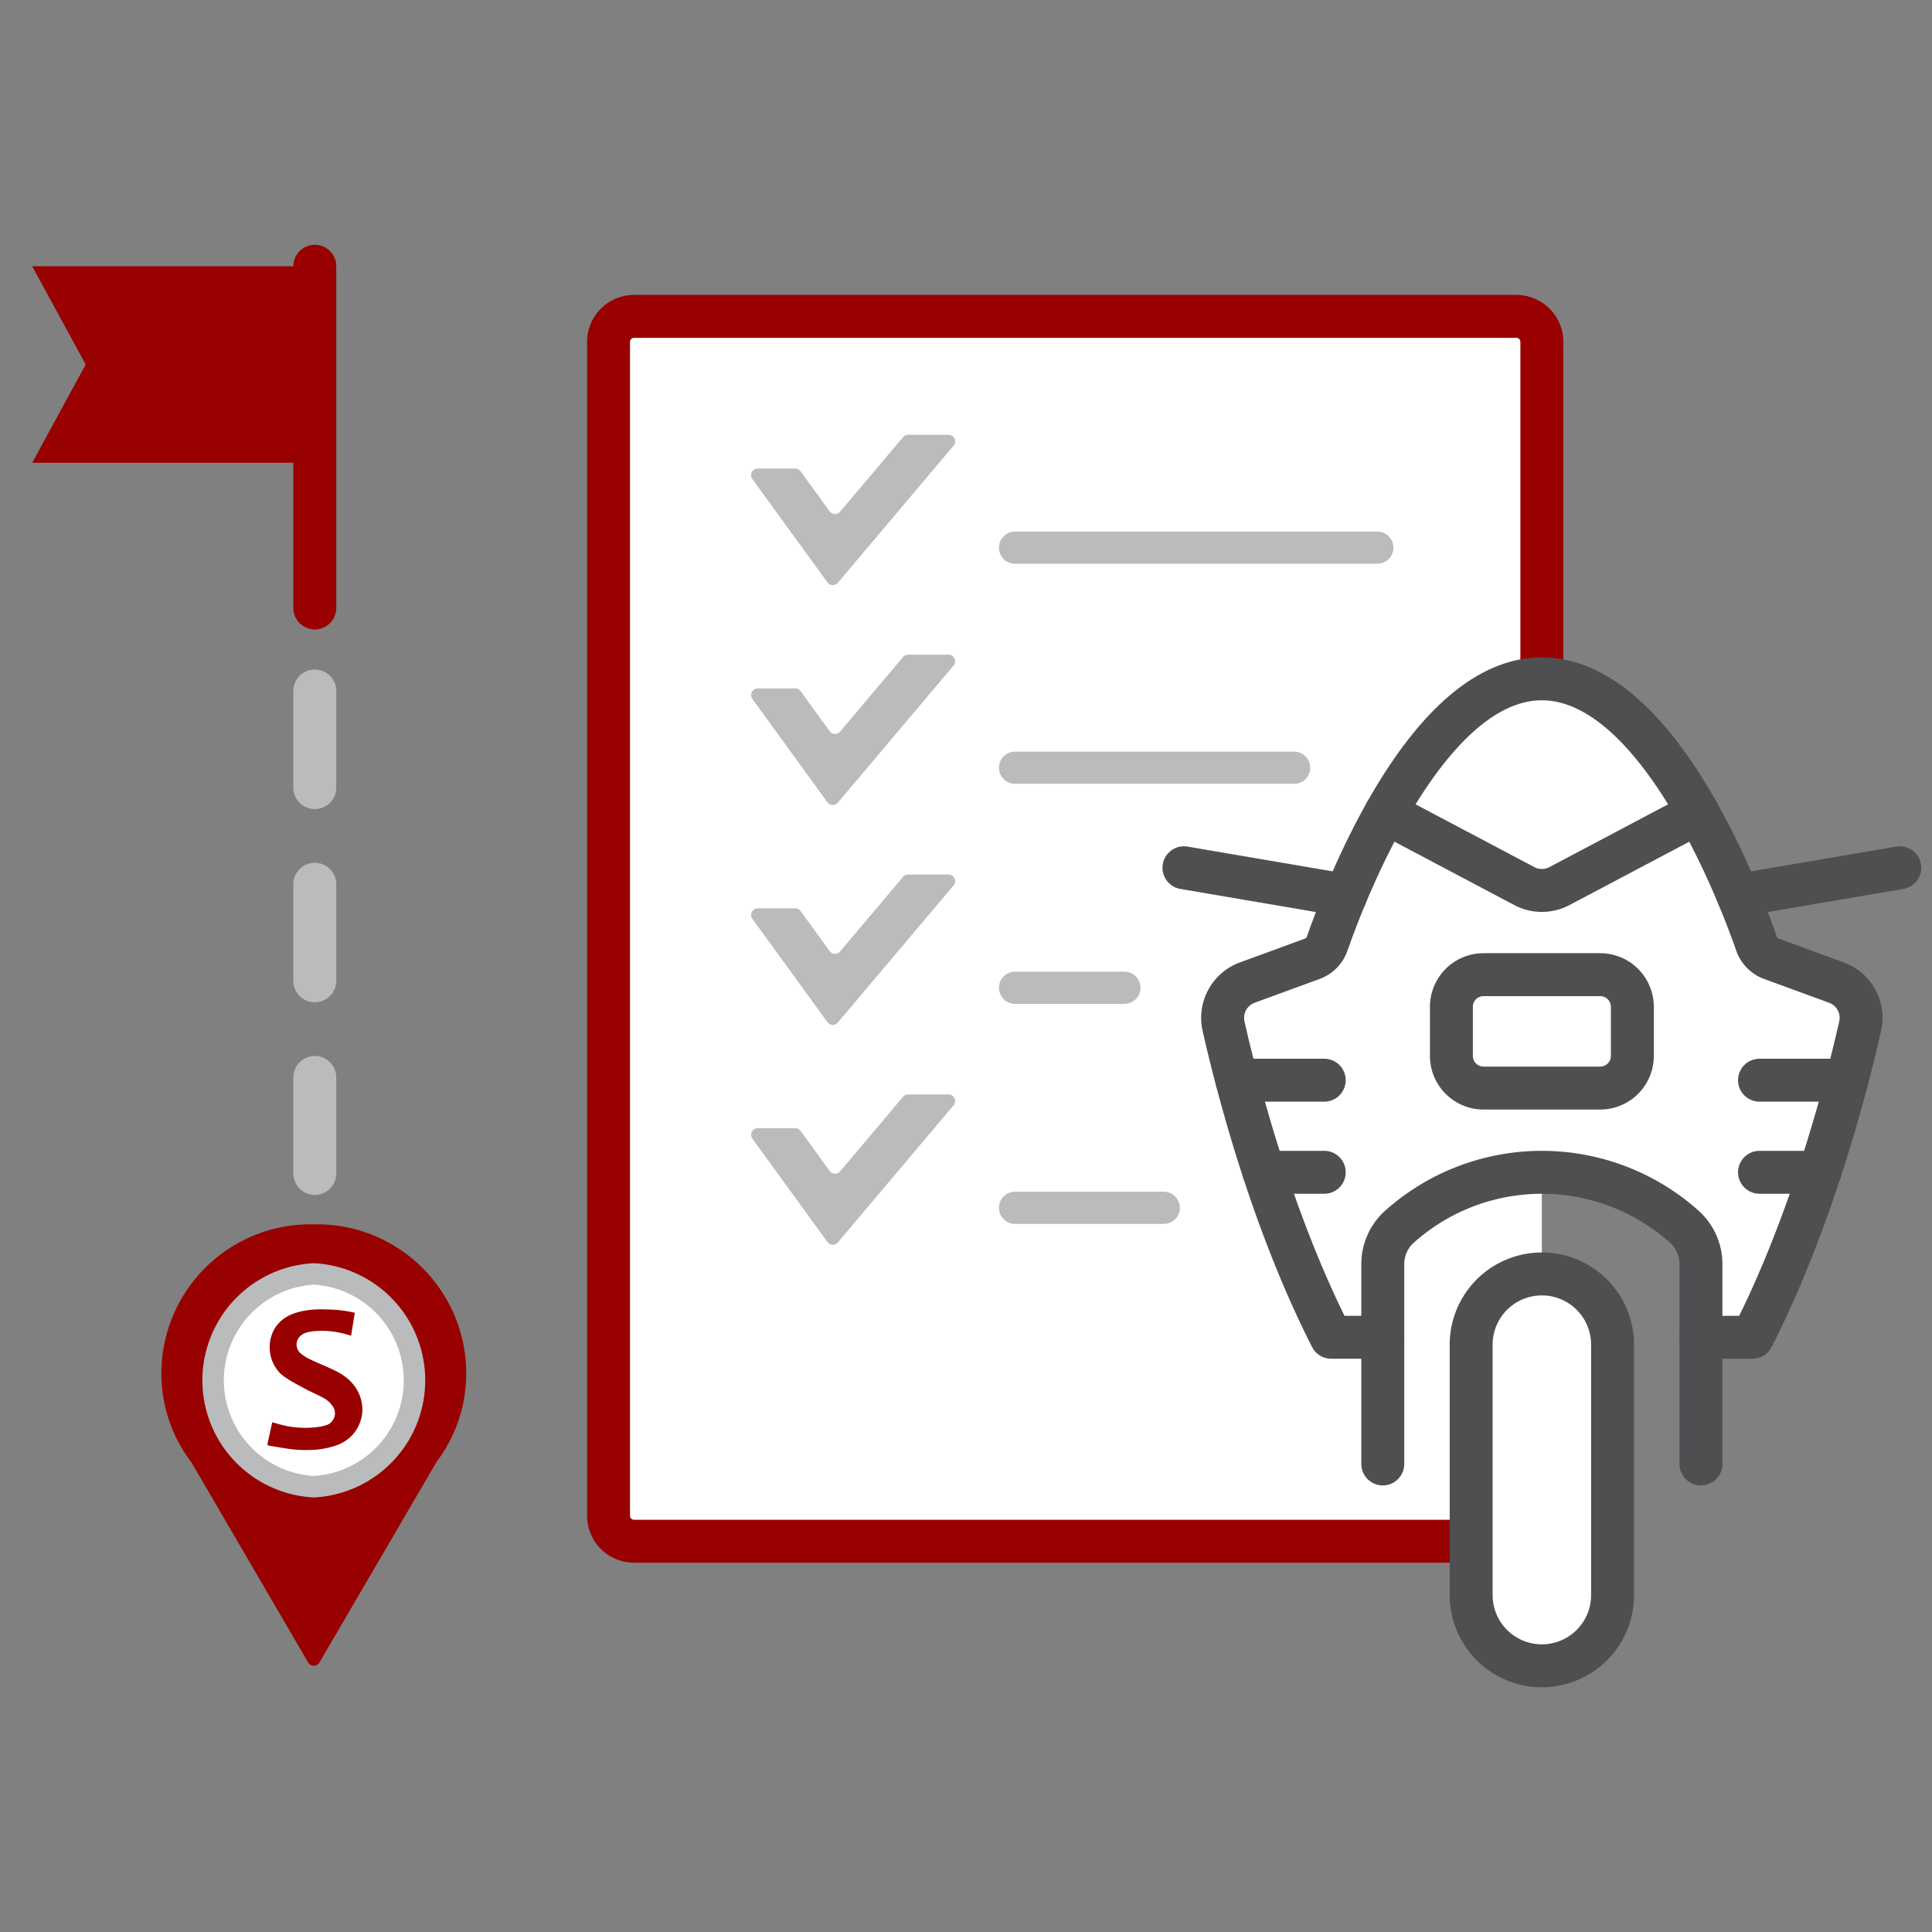
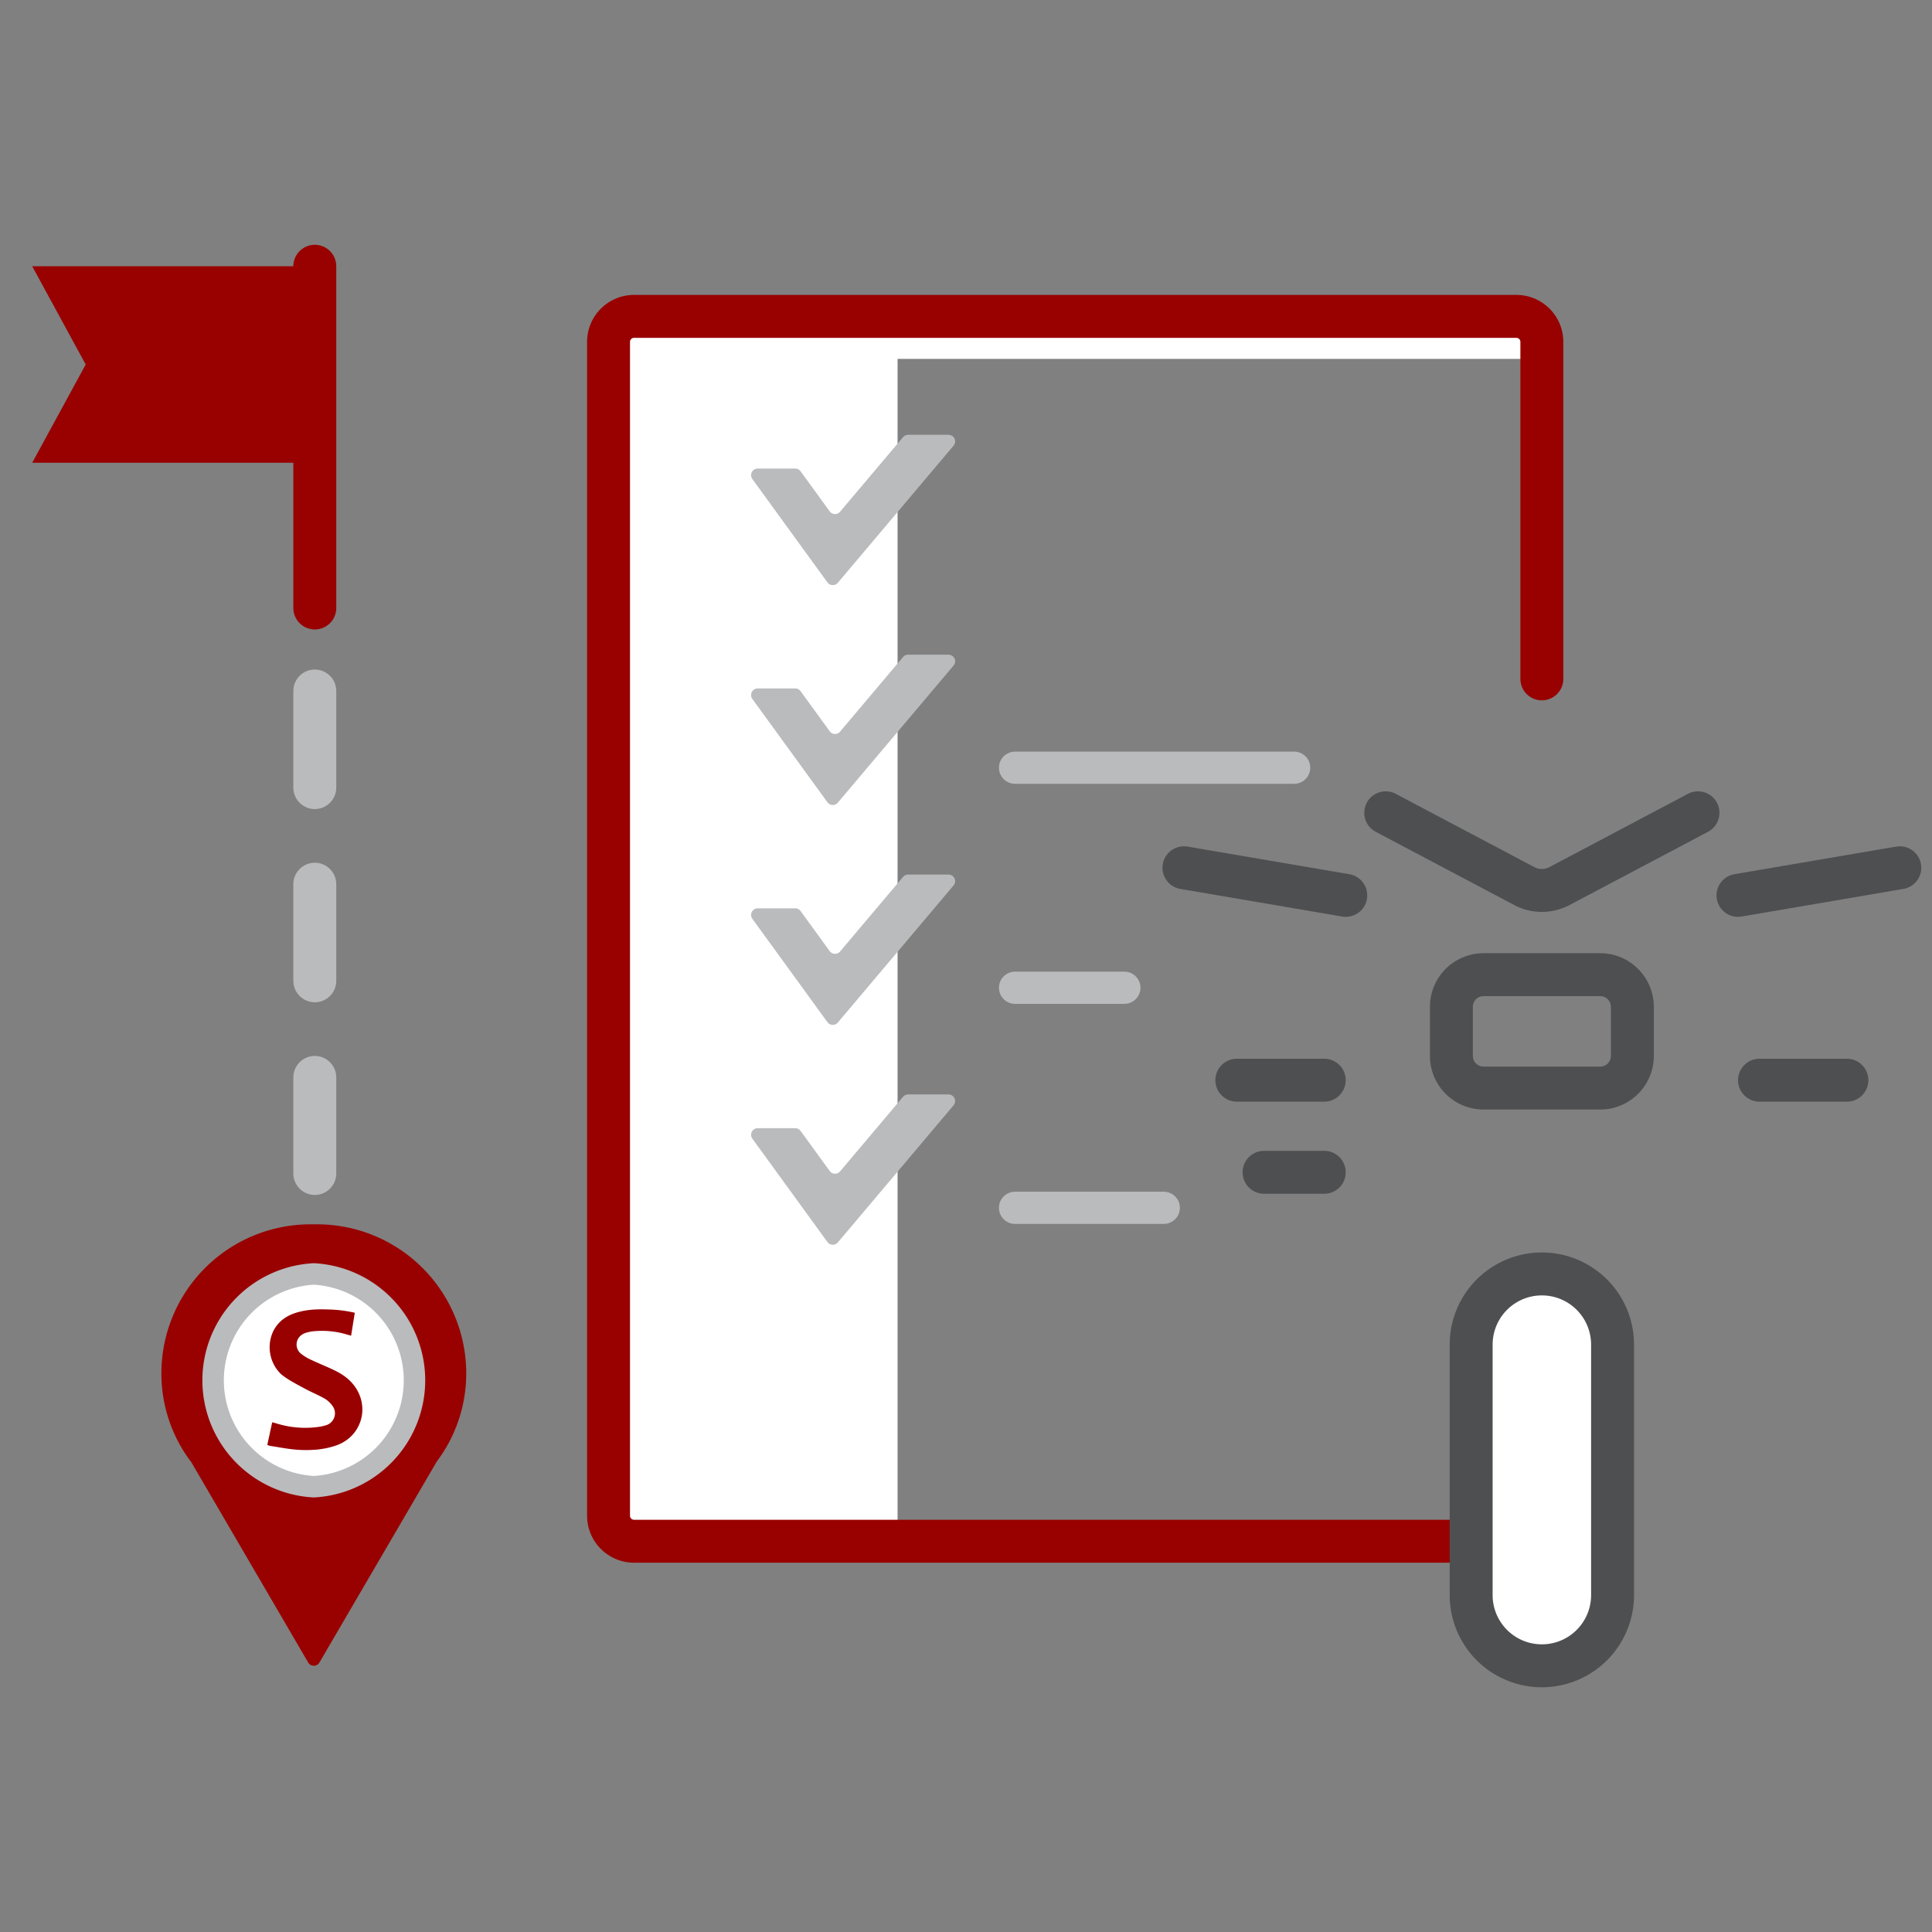
<svg xmlns="http://www.w3.org/2000/svg" viewBox="0 0 180 180">
  <rect x="0" y="0" width="180" height="180" fill="#808080" stroke="none" />
  <path d="M43.437,127.907a13.618,13.618,0,0,1-2.741,8.256L29.756,154.9a.607.607,0,0,1-1.039,0l-10.876-18.643a13.642,13.642,0,0,1-2.805-8.35,13.89,13.89,0,0,1,13.94-13.839q.13,0,.261.003a13.89,13.89,0,0,1,14.197,13.576Q43.437,127.777,43.437,127.907Z" style="fill:#900;fill-rule:evenodd" />
  <path d="M29.236,138.513a9.926,9.926,0,0,0,0-19.822,9.926,9.926,0,0,0,0,19.822Z" style="fill:#fff" />
  <path d="M33.695,130.639c-.009-.049-.02-.098-.032-.148s-.024-.099-.038-.148-.029-.098-.045-.146v-.001c-.016-.049-.033-.097-.051-.146s-.038-.096-.058-.144c-.031-.073-.064-.144-.099-.215-.024-.048-.049-.094-.075-.141v-.001c-.026-.047-.053-.093-.082-.139s-.058-.093-.088-.139c-.032-.045-.063-.09-.096-.135s-.067-.089-.103-.133a3.966,3.966,0,0,0-.279-.312c-.033-.033-.066-.065-.099-.097a4.793,4.793,0,0,0-.647-.509q-.23-.15-.473-.28c-.082-.044-.164-.085-.247-.125q-.263-.126-.529-.246c-.067-.03-.134-.059-.201-.089-.133-.059-.267-.117-.401-.175-.067-.029-.134-.059-.201-.088-.268-.117-.535-.235-.8-.36a4.429,4.429,0,0,1-.961-.564,1.095,1.095,0,0,1-.158-1.643c.011-.011.021-.022.032-.032a1.336,1.336,0,0,1,.503-.298c.032-.011.065-.021.097-.031.065-.019.131-.036.198-.052a3.838,3.838,0,0,1,.508-.078,8.255,8.255,0,0,1,1.887.051c.096.014.192.03.287.047s.191.036.286.057.19.044.285.068.19.051.284.079l.093.027c.063.018.129.037.203.057.036.011.075.022.117.034l.006-.039c.071-.444.14-.875.209-1.304.043-.265.085-.529.128-.794a11.942,11.942,0,0,0-2.321-.302c-.128-.005-.255-.009-.383-.012s-.256-.004-.383-.005c-.095-.001-.189,0-.284.002q-.128.003-.255.009c-.265.012-.53.035-.791.072-.039.005-.077.011-.115.017-.077.012-.153.025-.23.04-.038.008-.076.015-.115.023l-.003.001c-.206.044-.411.097-.614.161l-.001.001c-.025.009-.051.016-.076.025s-.05.016-.076.026a3.86,3.86,0,0,0-.686.314c-.054.032-.106.064-.157.098-.028.018-.055.036-.081.055-.03.02-.059.042-.088.063-.016.012-.032.024-.047.036-.02.015-.04.031-.059.047-.061.049-.118.1-.173.152-.016.015-.032.03-.047.046-.031.03-.061.061-.091.093s-.058.064-.086.096l-.059.071c-.021.026-.041.051-.061.078a3.161,3.161,0,0,0-.239.367c-.03.054-.058.109-.085.165a3.491,3.491,0,0,0,.675,3.922c.033.031.066.061.1.09s.069.057.105.084a8.247,8.247,0,0,0,.732.491q.126.076.255.15c.343.197.693.381,1.038.569.379.207.773.386,1.162.574.058.028.117.057.175.085.174.086.347.175.516.27.035.02.069.04.103.062a2.326,2.326,0,0,1,.624.586,1.157,1.157,0,0,1-.642,1.878c-.07.022-.142.042-.214.059s-.144.033-.217.046c-.048.009-.097.017-.146.024a8.993,8.993,0,0,1-3.939-.312c-.13-.04-.262-.075-.414-.117-.104.476-.204.933-.302,1.387-.034.155-.067.309-.101.464l-.057.262c.026.009.051.018.074.027a.932.932,0,0,0,.192.063c.209.032.417.066.625.1.104.018.208.035.312.052.13.022.261.043.391.063.391.061.782.114,1.176.142.148.011.296.018.443.024h.002a10.494,10.494,0,0,0,1.28-.026c.032-.002.063-.005.094-.008.08-.007.159-.016.238-.026.098-.011.196-.025.293-.041s.196-.032.292-.051q.12-.022.237-.051c.135-.03.27-.065.404-.104.03-.008.059-.016.089-.026.101-.03.201-.063.301-.098l.09-.033c.059-.022.117-.046.174-.071a3.797,3.797,0,0,0,.408-.208c.067-.039.13-.08.193-.123a3.485,3.485,0,0,0,.92-.906c.026-.037.051-.074.075-.112a3.528,3.528,0,0,0,.197-.351,3.651,3.651,0,0,0,.198-.496c.026-.084.049-.171.07-.257a3.494,3.494,0,0,0,.068-.395c.011-.089.017-.178.02-.268A3.691,3.691,0,0,0,33.695,130.639Z" style="fill:#900" />
  <path d="M29.236,138.513a9.926,9.926,0,0,0,0-19.822,9.926,9.926,0,0,0,0,19.822Z" style="fill:none;stroke:#babbbd;stroke-miterlimit:10;stroke-width:2px" />
  <path d="M3,43.114H29.329V24.806H3L7.985,33.96Z" style="fill:#900" />
  <path d="M29.329,24.806v31.839" style="fill:none;stroke:#900;stroke-linecap:round;stroke-miterlimit:10;stroke-width:4px" />
  <path d="M29.329,64.379v44.95" style="fill:none;stroke:#babbbd;stroke-linecap:round;stroke-miterlimit:10;stroke-width:4px;stroke-dasharray:9,9" />
-   <path d="M83.625,143.593H59.081a2.377,2.377,0,0,1-2.384-2.37V31.846a2.377,2.377,0,0,1,2.384-2.37H141.267a2.377,2.377,0,0,1,2.384,2.37V142.003a1.589,1.589,0,0,1-1.59,1.589H83.625Z" style="fill:#fff" />
+   <path d="M83.625,143.593H59.081a2.377,2.377,0,0,1-2.384-2.37V31.846a2.377,2.377,0,0,1,2.384-2.37H141.267a2.377,2.377,0,0,1,2.384,2.37a1.589,1.589,0,0,1-1.59,1.589H83.625Z" style="fill:#fff" />
  <path d="M137.065,143.593H59.081a2.377,2.377,0,0,1-2.384-2.37V31.846a2.377,2.377,0,0,1,2.384-2.37H141.267a2.377,2.377,0,0,1,2.384,2.37V63.248" style="fill:none;stroke:#900;stroke-linecap:round;stroke-linejoin:round;stroke-width:4px" />
-   <path d="M173.305,95.612c-1.27,5.625-4.489,18.115-10.028,28.979h-4.805v-6.825a4.643,4.643,0,0,0-1.436-3.369,19.895,19.895,0,0,0-26.77,0,4.674,4.674,0,0,0-1.436,3.369v6.825h-4.805c-5.531-10.864-8.75-23.354-10.028-28.979a3.495,3.495,0,0,1,2.209-4.063l6.051-2.217a2.331,2.331,0,0,0,1.397-1.42c1.681-4.805,9.263-24.663,20.001-24.663s18.32,19.859,19.993,24.663a2.357,2.357,0,0,0,1.404,1.42l6.044,2.217A3.489,3.489,0,0,1,173.305,95.612Z" style="fill:#fff" />
  <path d="M125.382,83.42l-15.077-2.573" style="fill:none;stroke:#4e4f51;stroke-linecap:round;stroke-linejoin:round;stroke-width:4px" />
-   <path d="M158.473,136.393V117.767a4.68,4.68,0,0,0-1.436-3.371,19.898,19.898,0,0,0-26.77,0,4.68,4.68,0,0,0-1.436,3.371v18.626" style="fill:none;stroke:#4e4f51;stroke-linecap:round;stroke-linejoin:round;stroke-width:4px" />
-   <path d="M158.473,124.59h4.803c5.536-10.867,8.756-23.357,10.03-28.98a3.499,3.499,0,0,0-2.209-4.064l-6.048-2.215a2.33,2.33,0,0,1-1.4-1.421c-1.677-4.803-9.261-24.663-19.998-24.663S125.33,83.107,123.653,87.91a2.33,2.33,0,0,1-1.4,1.421l-6.048,2.215a3.501,3.501,0,0,0-2.209,4.064c1.275,5.624,4.494,18.113,10.03,28.98h4.803" style="fill:none;stroke:#4e4f51;stroke-linecap:round;stroke-linejoin:round;stroke-width:4px" />
  <path d="M115.233,100.639h8.143" style="fill:none;stroke:#4e4f51;stroke-linecap:round;stroke-linejoin:round;stroke-width:4px" />
  <path d="M117.768,109.22h5.609" style="fill:none;stroke:#4e4f51;stroke-linecap:round;stroke-linejoin:round;stroke-width:4px" />
  <path d="M150.239,125.277v23.33a6.587,6.587,0,0,1-13.174.01v-23.34a6.587,6.587,0,0,1,13.174,0Z" style="fill:#fff" />
  <path d="M150.239,125.277v23.33a6.587,6.587,0,0,1-13.174.01v-23.34a6.587,6.587,0,0,1,13.174,0Z" style="fill:#fff;stroke:#4e4f51;stroke-linecap:round;stroke-linejoin:round;stroke-width:4px" />
  <path d="M158.198,75.727l-12.91,6.828a3.501,3.501,0,0,1-3.272,0l-12.91-6.828" style="fill:none;stroke:#4e4f51;stroke-linecap:round;stroke-linejoin:round;stroke-width:4px" />
  <path d="M161.924,83.42l15.077-2.573" style="fill:none;stroke:#4e4f51;stroke-linecap:round;stroke-linejoin:round;stroke-width:4px" />
  <path d="M172.072,100.639h-8.143" style="fill:none;stroke:#4e4f51;stroke-linecap:round;stroke-linejoin:round;stroke-width:4px" />
-   <path d="M169.538,109.22h-5.609" style="fill:none;stroke:#4e4f51;stroke-linecap:round;stroke-linejoin:round;stroke-width:4px" />
  <path d="M149.083,101.374h-10.86a3,3,0,0,1-3-3V93.807a3,3,0,0,1,3-3h10.86a3,3,0,0,1,3,3v4.567A3,3,0,0,1,149.083,101.374Z" style="fill:none;stroke:#4e4f51;stroke-linecap:round;stroke-linejoin:round;stroke-width:4px" />
-   <path d="M94.569,51.025H128.32" style="fill:none;stroke:#babbbd;stroke-linecap:round;stroke-miterlimit:10;stroke-width:3px" />
  <path d="M88.842,41.522l-10.783,12.774a.617.617,0,0,1-.969-.035l-6.994-9.629a.615.615,0,0,1,.498-.977h3.497a.615.615,0,0,1,.498.254l2.711,3.732a.616.616,0,0,0,.969.035l5.865-6.948a.614.614,0,0,1,.47-.219h3.767a.616.616,0,0,1,.471,1.013Z" style="fill:#babbbd" />
  <path d="M88.842,62.007l-10.783,12.775a.617.617,0,0,1-.969-.035l-6.994-9.629a.615.615,0,0,1,.498-.977h3.497a.615.615,0,0,1,.498.254l2.711,3.732a.616.616,0,0,0,.969.035l5.865-6.948a.614.614,0,0,1,.47-.219h3.767a.616.616,0,0,1,.471,1.012Z" style="fill:#babbbd" />
  <path d="M94.569,71.526H120.571" style="fill:none;stroke:#babbbd;stroke-linecap:round;stroke-miterlimit:10;stroke-width:3px" />
  <path d="M94.569,92.027H104.754" style="fill:none;stroke:#babbbd;stroke-linecap:round;stroke-miterlimit:10;stroke-width:3px" />
  <path d="M88.842,82.493l-10.783,12.775a.617.617,0,0,1-.969-.035l-6.994-9.629a.615.615,0,0,1,.498-.977h3.497a.615.615,0,0,1,.498.254l2.711,3.732a.616.616,0,0,0,.969.035l5.865-6.948a.614.614,0,0,1,.47-.219h3.767a.615.615,0,0,1,.471,1.012Z" style="fill:#babbbd" />
  <path d="M94.569,112.529H108.427" style="fill:none;stroke:#babbbd;stroke-linecap:round;stroke-miterlimit:10;stroke-width:3px" />
  <path d="M88.842,102.979,78.06,115.753a.617.617,0,0,1-.969-.035l-6.994-9.629a.615.615,0,0,1,.498-.977h3.497a.615.615,0,0,1,.498.254l2.711,3.732a.616.616,0,0,0,.969.035l5.865-6.948a.614.614,0,0,1,.47-.219h3.767a.616.616,0,0,1,.47,1.013Z" style="fill:#babbbd" />
</svg>